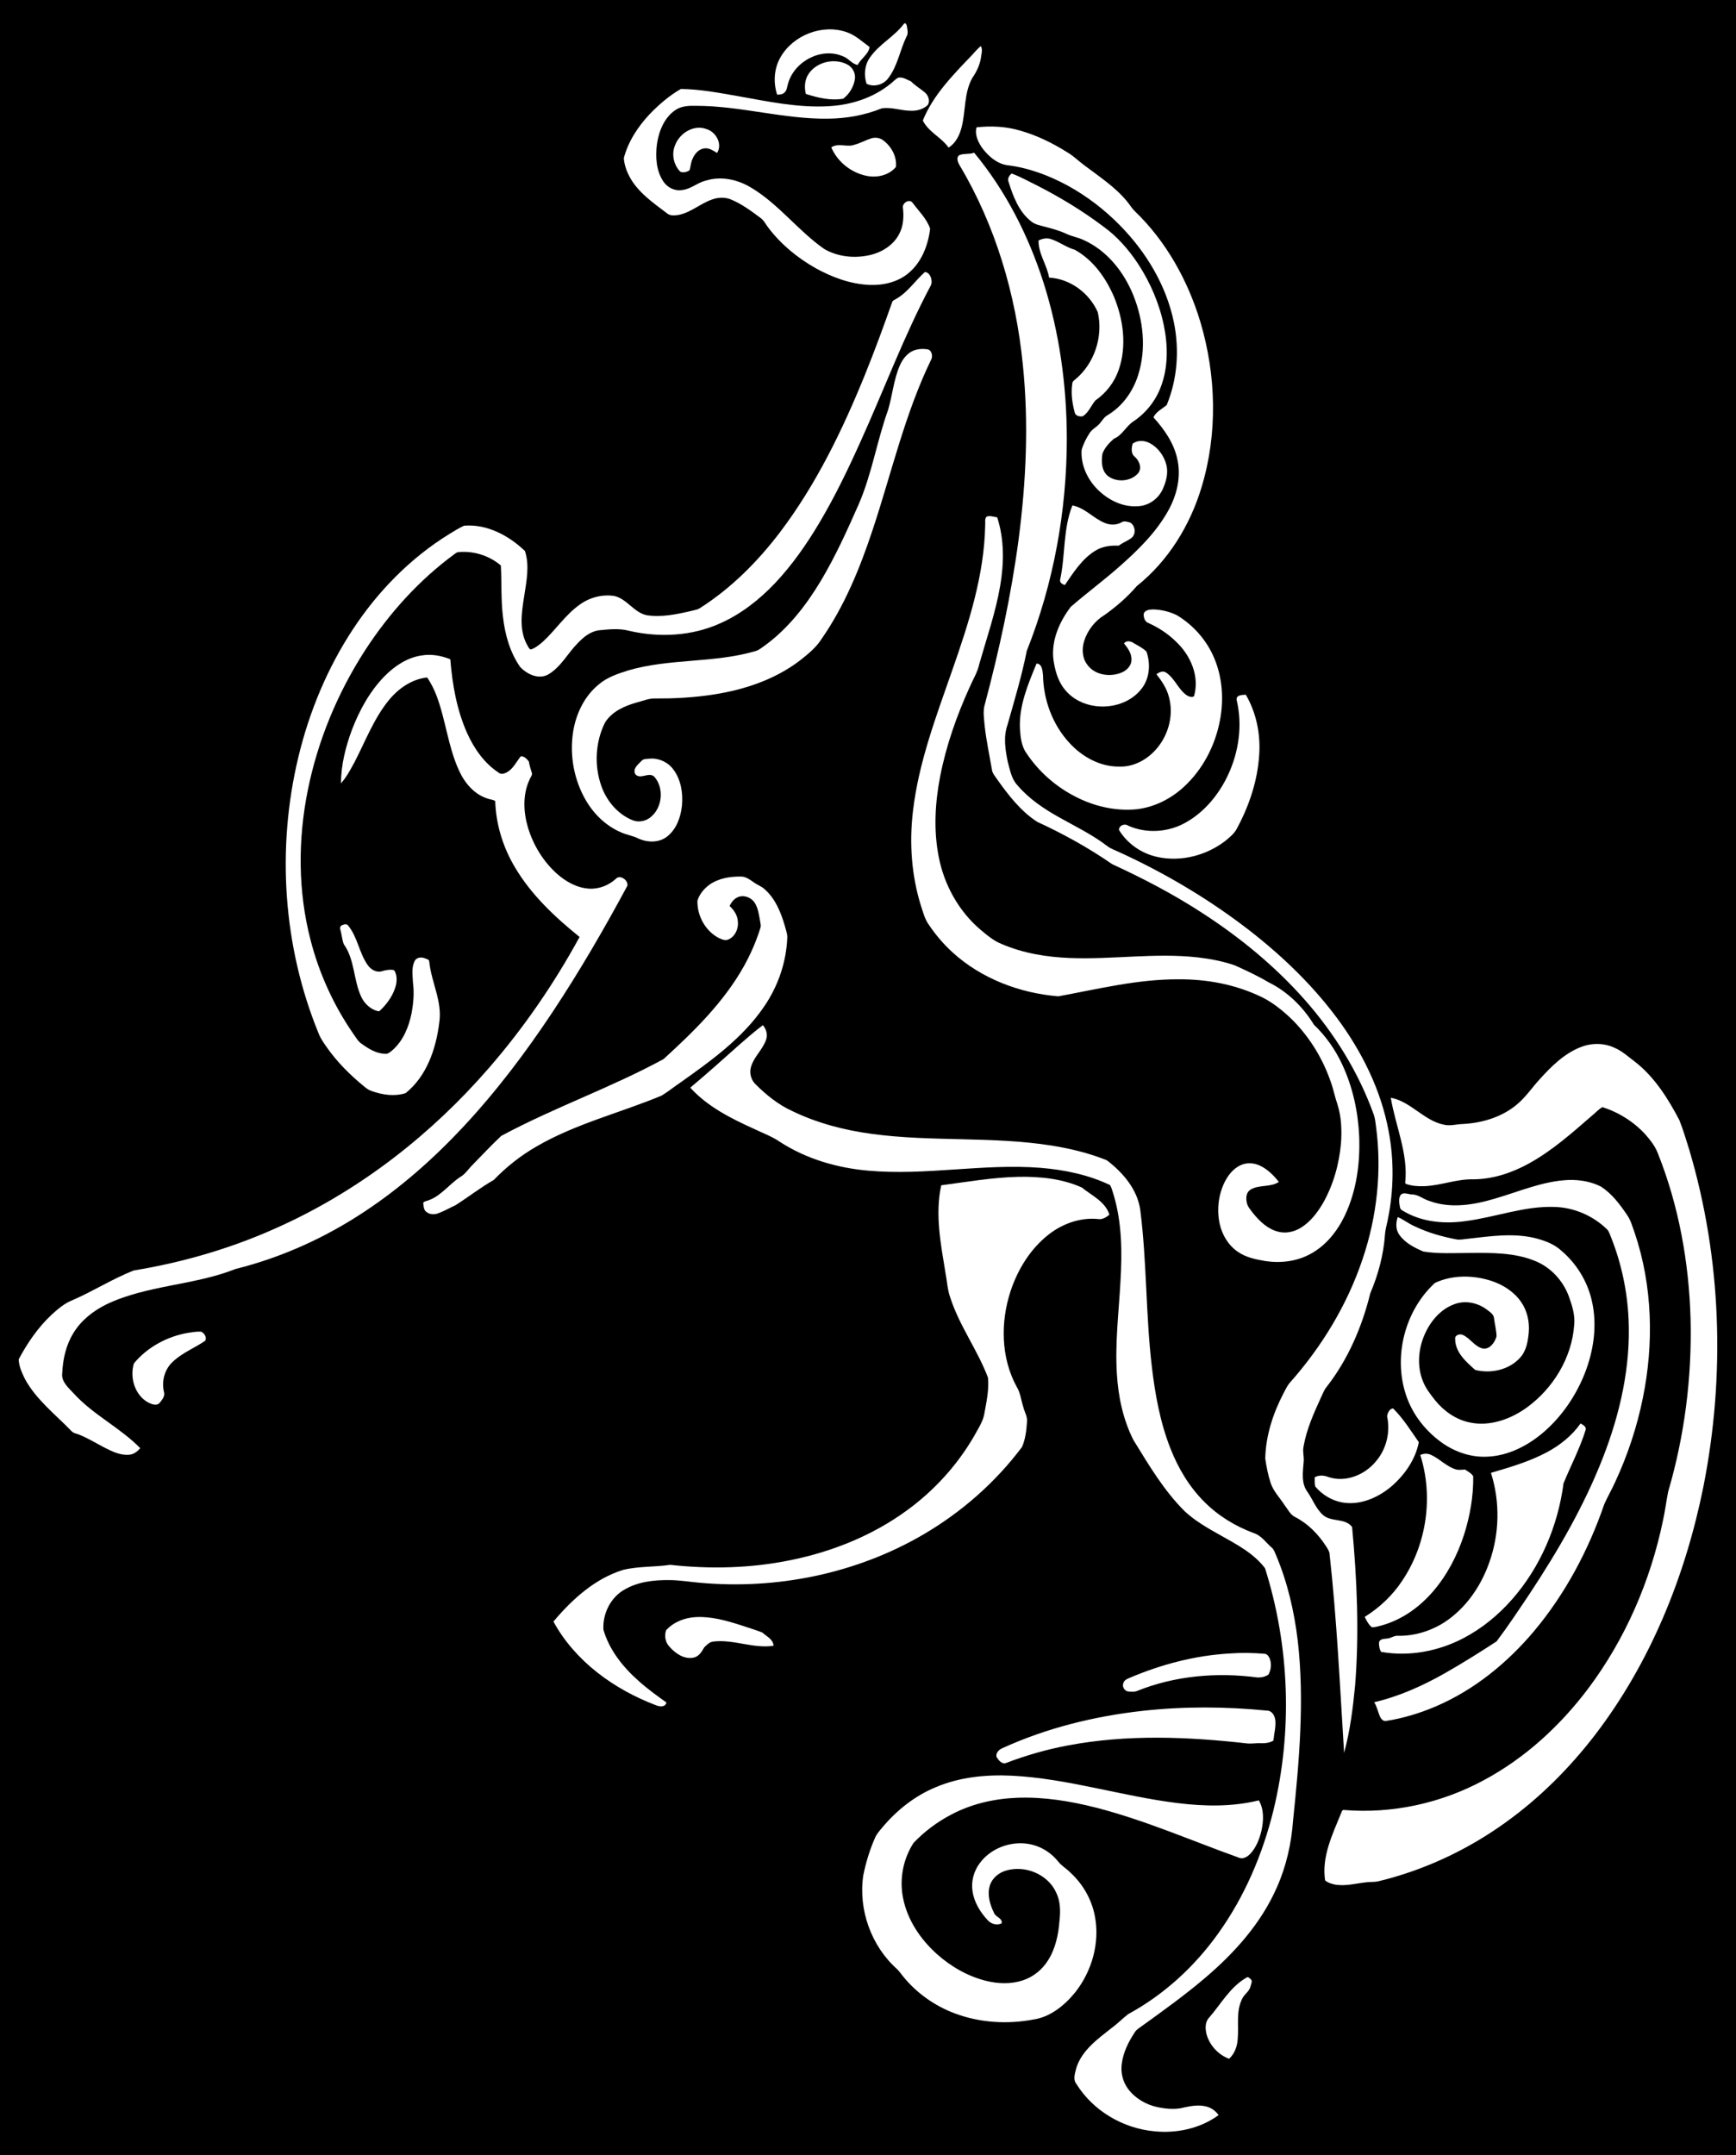
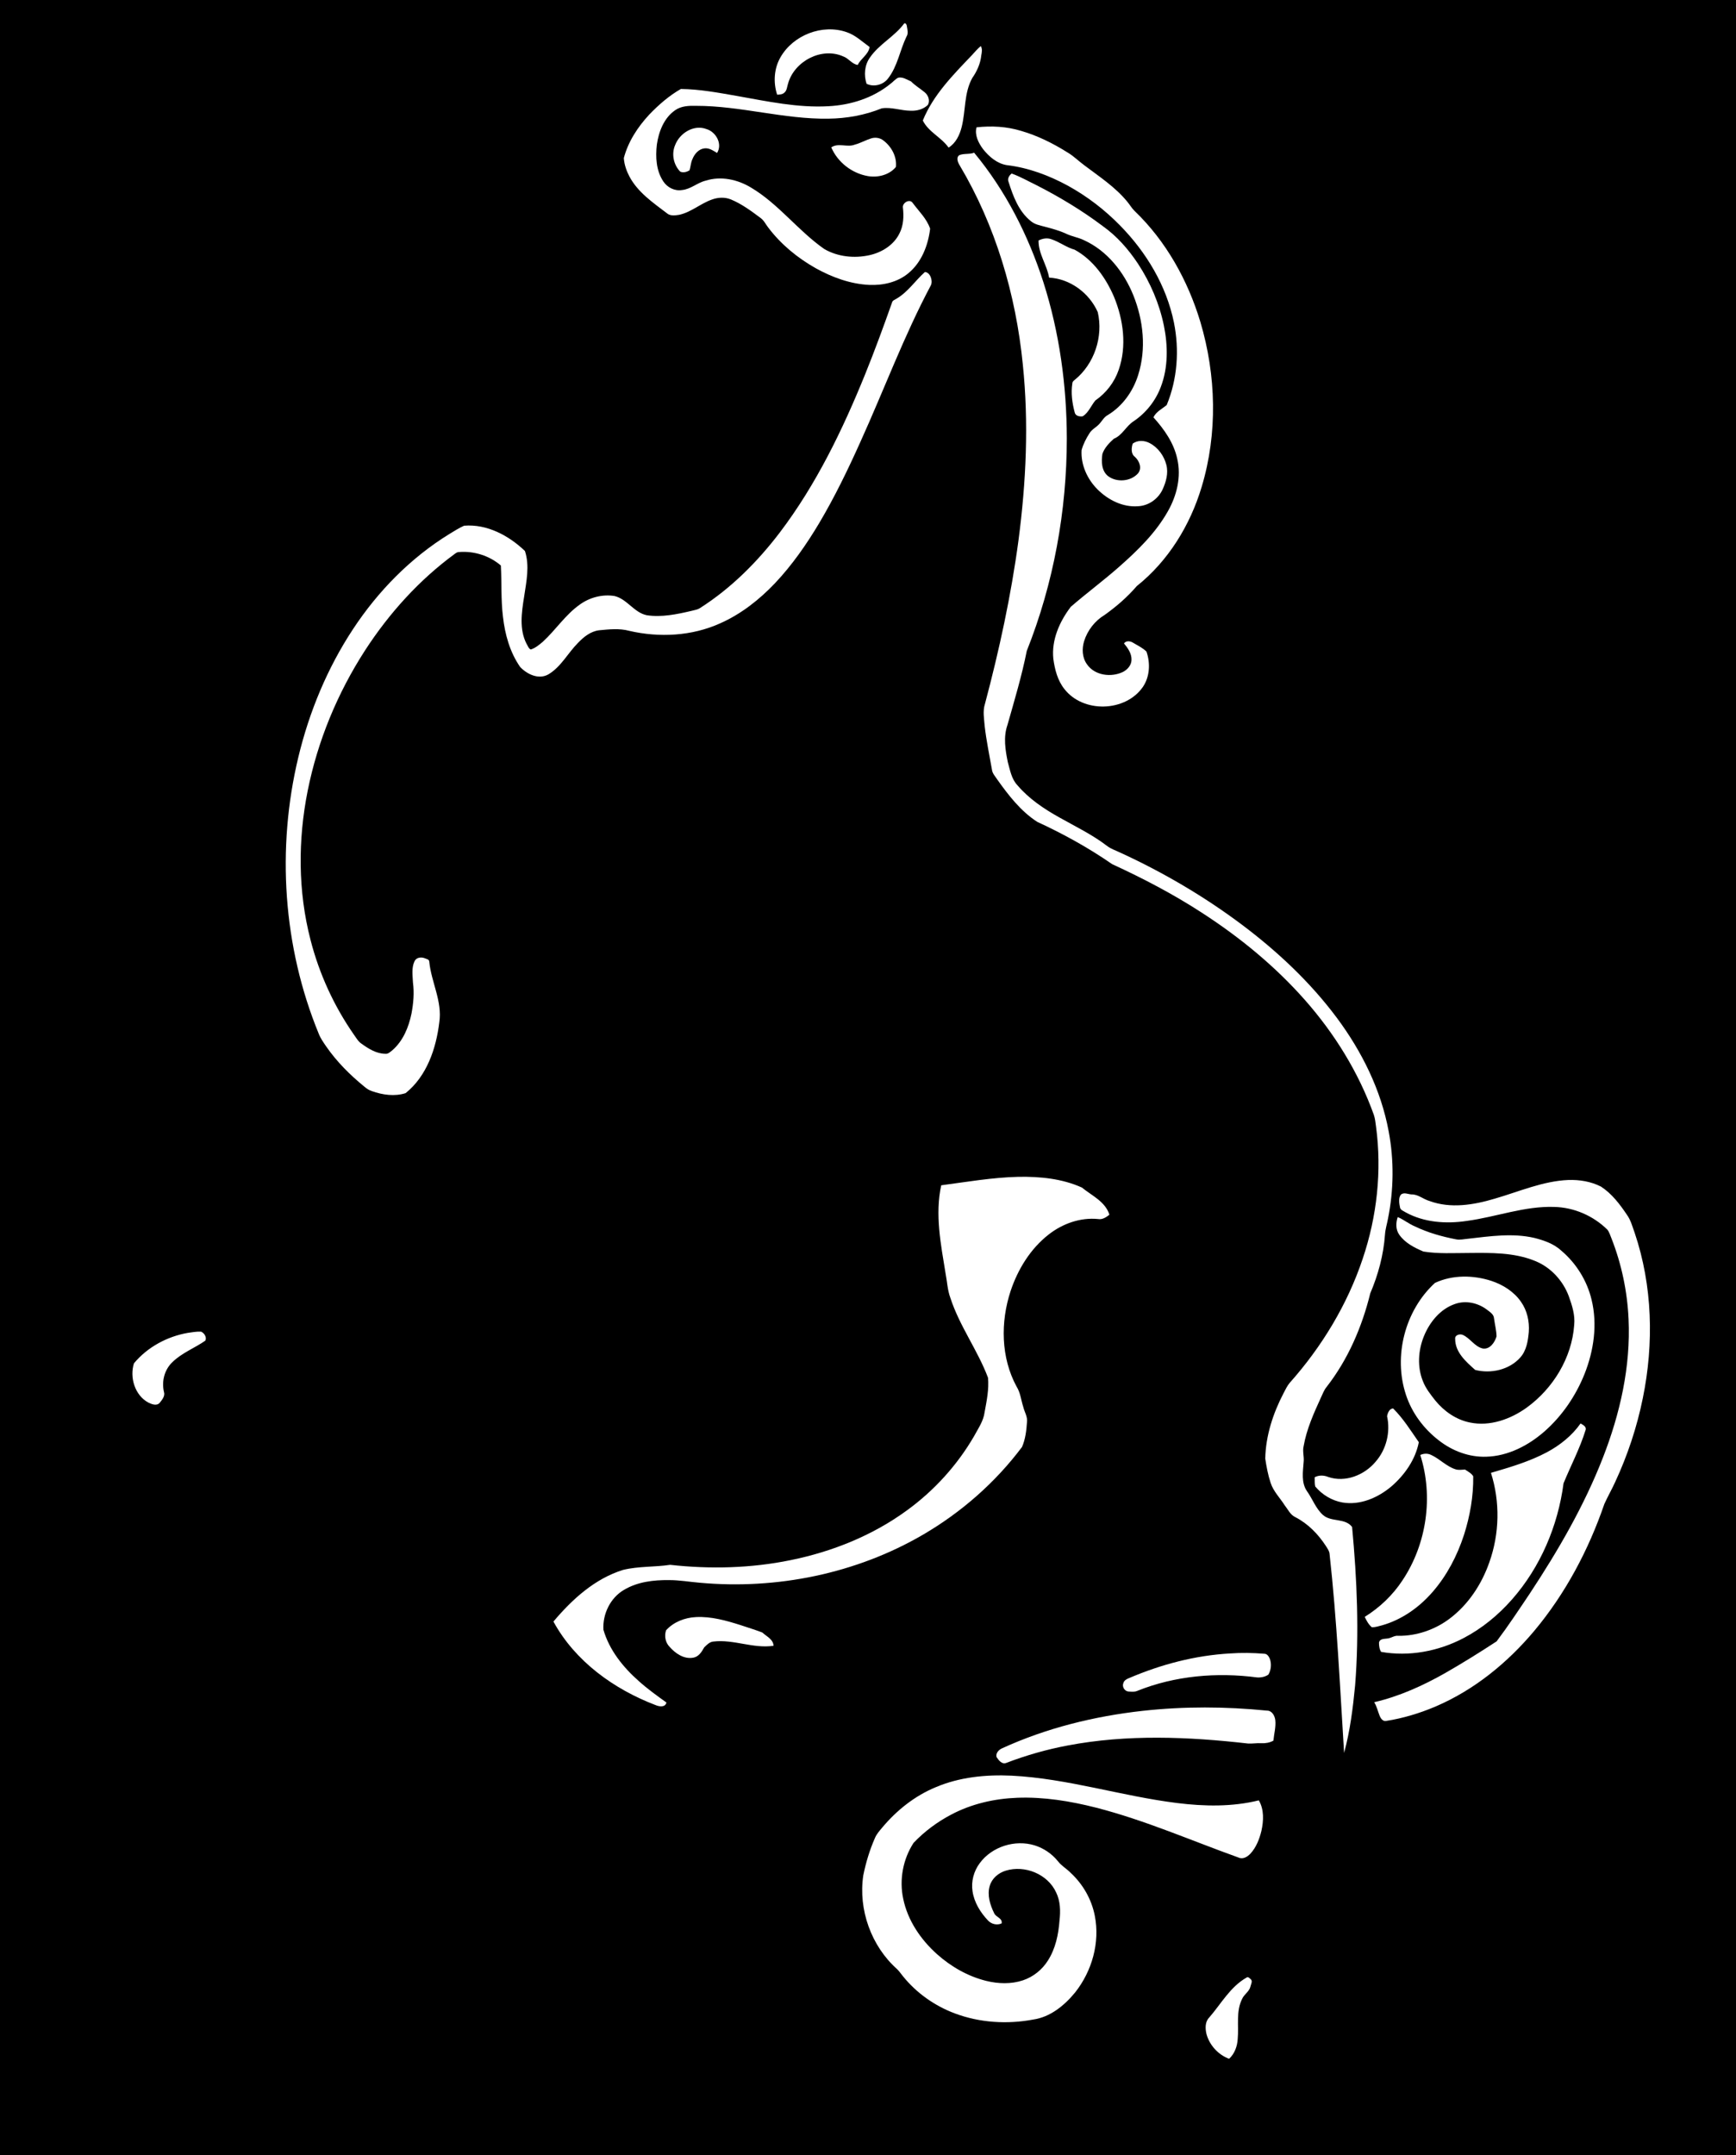
<svg xmlns="http://www.w3.org/2000/svg" viewBox="252.402 18.175 1480.598 1837.774">
  <path d="M252.402 18.175H1733v1837.774H252.402z" />
  <g fill="#FFF">
    <path d="M1023.42 38.38c.98-1.23 2.34.79 2.36 1.8.46 3.04 1.56 6.45-.27 9.25-5.62 11.63-7.55 25.11-15.59 35.51-4.09 5.59-12.26 7.77-18.44 4.67-2.44-7.35-1.73-15.88 2.81-22.28 7.8-11.48 20.89-17.85 29.13-28.95zM918.04 67.05c10.78-18.95 35.7-28.65 56.37-21.48 7.55 2.5 13.32 8.16 19.66 12.69-.96 6.45-7.43 9.71-10.13 15.29-4.97-.73-7.67-5.6-12.28-7.22-18.44-8.33-41.82 4.04-47.14 23.12-.91 2.65-.87 5.96-3.25 7.83-1.66 1.49-3.97 1.53-6.05 1.66-3.43-10.43-2.69-22.3 2.82-31.89zM1081.28 65.27c2.48-2.66 4.78-5.51 7.63-7.81 1.44 2.47.91 5.29.4 7.92-.69 6.98-3.67 13.57-7.65 19.28-7.15 12.77-5.56 27.99-9.06 41.8-1.7 6.8-5 13.8-11.18 17.59-6.15-8.82-17.1-13.23-21.97-23.1 8.88-21.87 25.82-38.88 41.83-55.68z" />
-     <path d="M942.12 81.06c6.96-10.21 21.95-13.6 32.82-7.96 4.68 2.34 7.46 7.74 6.54 12.92-1.14 6.38-4.74 12.46-9.96 16.33-10.78 1.85-21.64-.79-31.86-4.09-1.38-5.77-.98-12.2 2.46-17.2z" />
    <path d="M1018.45 84.44c3.92-.86 7.53 1.69 10.98 3.19 3.5 3.57 7.84 6.09 11.65 9.28 3.07 2.47 4.7 7.12 2.71 10.71-3.86 3.79-9.48 5.25-14.77 5-8.25-.06-16.36-3.35-24.61-2.05-14.39 5.85-29.92 8.62-45.42 8.81-38.02.58-75-10.99-112.99-10.95-6.11-.14-12.66.08-17.82 3.77-9.5 6.57-13.95 18.16-15.54 29.21-1.25 10.63-.65 22.3 5.48 31.47 3.4 5.18 9.69 8.39 15.92 7.36 7.51-.68 13.14-6.35 20.34-8.03 12.95-4.12 27.13-.97 38.54 5.92 23.59 14.02 40.14 36.82 62.52 52.42 11.5 6.65 25.63 8.1 38.49 5.24 10.47-2.32 20.61-8.53 25.5-18.36 3.61-6.88 3.91-14.91 3.02-22.48-.33-3.95 5.84-7.49 8.35-3.73 5.24 7.1 12.03 13.44 14.89 21.98-1.7 14.14-7.28 28.71-18.55 37.97-9.14 7.63-21.43 10.44-33.12 9.98-16.23-.72-31.85-6.44-45.94-14.26-15.52-8.76-29.62-20.33-40.4-34.58-2.21-2.78-3.69-6.21-6.66-8.3-7.96-5.94-16.05-11.96-25.29-15.77-5.18-2.11-11.03-1.8-16.2.12-9.74 3.44-17.72 10.83-27.94 13.02-3.51.54-7.69 1.14-10.54-1.46-11.8-8.98-24.67-17.77-31.81-31.19-2.57-4.88-4.42-10.24-4.79-15.76 3.67-13.98 11.83-26.44 21.58-36.97 8.04-8.38 16.96-16.19 27.07-21.95 16.16.18 32.14 3.22 48.03 5.99 25.72 4.56 51.65 10.21 77.93 8.71 18.89-.98 37.87-6.97 52.67-19 2.33-1.65 4.13-4.05 6.72-5.31zM1085.25 126.76c12.73-1.42 25.75-.74 38.05 3.03 14.02 4.06 27.21 10.62 39.53 18.37 5.17 3 9.38 7.31 14.18 10.83 12.8 9.71 26.55 18.6 36.81 31.17 2.15 2.55 3.79 5.5 6.18 7.85 26.89 25.72 45.49 59.26 56.18 94.7 13.52 45.48 14.85 95.01 1.12 140.6-9.79 32.72-28.46 63.24-55.35 84.65-8.01 9.35-17.38 17.44-27.39 24.59-8.3 4.98-14.63 13.11-17.52 22.34-2.01 6.48-1.7 14.04 2.37 19.69 6.55 9.71 20.77 11.47 30.8 6.58 3.8-1.98 7.1-5.66 7.22-10.13.25-5.46-3.07-10.16-6.39-14.16 1.82-2.57 5.4-2.08 7.75-.58 3.9 2.31 8.08 4.32 11.38 7.49 3.48 9.83 2.92 21.5-3.08 30.27-14.89 21.39-50.88 22.34-66.88 1.72-5.83-7.31-8.2-16.67-9.44-25.77-1.68-16.09 5.32-31.8 14.88-44.35 13.59-11.79 28.11-22.48 41.58-34.42 15.59-13.77 30.82-28.61 41.14-46.88 7.68-13.44 11.69-29.6 8.08-44.93-2.93-13.58-11.16-25.2-20.31-35.35 2.34-4.91 7.41-7.17 11.33-10.51 9.14-22.1 10.88-46.96 6.16-70.33-6.41-31.49-23.63-60.08-46.02-82.83-13.01-13.32-27.95-24.77-44.25-33.77-16.22-8.83-33.86-15.47-52.28-17.63-8.39-1.36-15.24-7.3-20.34-13.77-3.83-5.2-7.23-11.87-5.49-18.47z" />
    <path d="M828.15 142.02c3.86-10.28 15.92-17.91 26.77-13.78 8.12 2.39 13.89 12.68 9.05 20.38-3.33-1.98-6.88-4.54-10.98-3.89-4.92.67-8.39 4.96-10.11 9.33-1.37 2.98-1.41 6.33-2.42 9.41-2.34 1.38-5.36 2.26-7.93 1.05-5.67-5.82-7.58-14.98-4.38-22.5zM995.3 136.22c3.57-1.19 7.67-.55 10.62 1.82 6.83 5.18 11.53 13.82 10.59 22.52-5.72 6.91-15.5 9.26-24.09 7.75-13.5-2.38-25.65-11.82-31.04-24.46 6.09-4.16 13.62.31 20.1-2.35 4.79-1.25 9.11-3.79 13.82-5.28zM1070.6 150.49c4-1.68 8.56-.5 12.63-2.08 26.83 32.31 46.19 70.42 59.02 110.3 13.75 42.99 19.93 88.21 20.02 133.29-.02 61.82-11.27 123.76-34.15 181.24-4.25 21.38-10.56 42.28-16.5 63.24-3.59 10.21-1.8 21.3.33 31.64 1.93 6.82 3.13 14.39 8.21 19.72 9.81 11.52 22.52 20.06 35.64 27.37 13.75 7.77 28.13 14.65 40.72 24.3 3.55 2.76 7.93 4.06 11.92 6.03 36.52 16.82 71.39 37.32 103.55 61.47 30.19 22.74 58.08 48.91 80.7 79.3 21.26 28.62 37.59 61.46 44.09 96.7 4.64 24.53 4.34 49.93-.59 74.39-.83 4.56-2.29 9.02-2.57 13.68-1.23 17.24-5.78 34.14-12.55 50.01-7.03 28.65-18.99 56.41-37.2 79.77-2.23 2.69-3.41 6.01-4.88 9.13-6.07 13.33-12.22 26.85-14.74 41.38-1.13 4.49.55 9.05 0 13.61-.61 8.27-2.19 17.59 2.87 24.88 4.77 6.63 7.47 14.81 13.71 20.33 7.05 6.15 18.85 2.29 24.75 10.16 4.19 44.87 6.16 90.13 2.56 135.12-1.86 19.33-4.29 38.77-9.39 57.53-3.54-56.64-6.14-113.38-12.41-169.81-.22-2.47-1.8-4.49-3.04-6.51-6.58-10.19-15.37-19.21-26.24-24.78-4.24-1.97-6.17-6.55-8.95-10.02-4.05-6.37-9.64-11.87-12.02-19.17-2.23-6.72-3.53-13.73-4.59-20.7.42-19.59 6.68-38.67 15.69-55.93 1.59-2.97 2.99-6.1 5.2-8.69 27.35-30.75 49.17-66.7 62.23-105.81 12.17-36.03 16.44-74.84 11.38-112.58-.49-3.39-.76-6.85-1.87-10.1-12.95-36.17-33.54-69.37-58.92-98.11-25.47-28.84-55.5-53.42-87.77-74.28-24.36-15.84-50.19-29.3-76.56-41.45-20.14-13.95-41.66-25.8-63.89-36.06-14.02-9.07-24.42-22.56-33.99-36.01-1.74-2.72-4.24-5.19-4.6-8.53-2.12-12.25-4.74-24.43-6.15-36.79-.47-6.34-1.84-12.93.17-19.14 12.21-45.91 22.31-92.45 28.62-139.55 6.53-49.69 8.88-100.13 3.69-150.05-5.9-59.5-23.24-118.3-53.89-169.83-1.5-2.44-3.24-6.64-.24-8.61z" />
    <path d="M1115.23 166.16c7.44 2.65 14.36 6.68 21.48 10.1 19.65 10.05 38.63 21.49 56.28 34.77 12.01 8.52 21.85 19.78 29.96 32 10.5 16.02 18.22 33.95 22.09 52.73 3.52 17.3 3.75 35.8-2.65 52.47-4.43 11.77-12.61 22.07-23.04 29.1-6.52 4.07-9.66 12.04-16.99 15.01-3.97 3.58-7.98 7.74-9.74 12.91-1.04 6.55-.77 14.71 5.03 19.09 7.39 5.41 19.11 4.42 25.28-2.41 3.76-4.44 1.21-10.75-2.63-14.19-3.47-2.59-2.98-7.61-1.84-11.26 4.17-3.08 9.97-2.83 14.42-.47 7.17 3.73 12.32 10.85 14.3 18.62 1.82 7.15-.29 14.63-3.32 21.13-3.78 7.96-11.91 13.69-20.76 14.1-13.02 1.05-25.59-5.32-34.63-14.32-8.75-8.73-14.37-21.04-13.6-33.53 1.39-5.12 3.9-9.96 6.76-14.42 2.14-3.52 6.13-5.15 8.7-8.27 2.18-2.48 3.82-5.58 6.84-7.18 12.61-7.58 21.62-20.27 25.96-34.2 7.04-22.17 4.46-46.58-4.12-67.94-7.99-19.81-22.29-37.96-42.04-46.96-4.93-2.46-10.49-3.18-15.41-5.61-5.75-2.65-11.88-4.3-17.98-5.9-4.22-1.16-8.78-1.91-12.16-4.92-10.26-8.28-15-21.21-18.86-33.39-1.15-2.64.57-5.48 2.67-7.06z" />
    <path d="M1138.16 223.26c3.31-1.68 7.18-2.42 10.77-1.13 7.01 2.25 12.89 7.02 20.02 8.99 15.75 8.62 26.67 24.07 33.61 40.3 7.98 19.43 10.97 41.86 3.99 62.04-3.6 10.6-10.71 19.85-19.92 26.2-3.67 4.39-5.75 10.31-10.76 13.51-2.54.42-6.13-.22-6.83-3.11-2.17-8.1-3.41-16.67-2.06-25.01.04-1.38 1.13-2.21 2.1-3 16.66-13.5 24.42-36.87 19.58-57.69-7.18-16.26-23.55-28.5-41.5-29.43-1.82-10.91-9.21-20.36-9-31.67zM1041.25 250.14c4.41.2 6.93 7.21 5.12 11.24-23.02 43.21-40 89.25-60.22 133.77-10.57 23.53-21.85 46.81-35.02 69.02-10.88 18.24-23.09 35.81-37.69 51.28-13.38 14.09-28.96 26.38-46.81 34.28-24.16 10.93-51.88 12.33-77.54 6.41-8.4-2.29-17.17-1.3-25.69-.49-7.23.87-13.16 5.66-18.02 10.74-8.65 8.67-14.43 20.37-25.17 26.81-8.25 4.79-18.2.06-24.15-6.21-8.78-12.58-13-27.79-14.69-42.89-1.79-14.49-1.01-29.17-1.79-43.68-9.72-8.33-22.84-12.5-35.58-11.49-1.4-.06-2.56.7-3.62 1.5-30.47 22.28-56.11 50.75-76.62 82.35-23.55 36.44-40.45 77.24-48.95 119.81-8.35 41.83-8.32 85.62 2.41 127.02 7.41 28.94 20.03 56.53 37.12 81.03 1.95 2.67 3.57 5.75 6.43 7.6 5.95 4.29 12.64 8.49 20.23 8.58 2.38.32 4.18-1.57 5.91-2.9 9.21-7.93 14.05-19.69 16.44-31.35 1.64-8.7 2.47-17.67 1.26-26.48-.26-6.03-1.35-12.56 1.34-18.2 1.51-3.27 5.67-3.78 8.72-2.55 1.36.64 3.76.89 3.84 2.82 1.66 17.48 11.27 33.94 8.56 51.85-2.7 22.32-10.63 45.83-28.71 60.35-9.35 3.02-19.69 1.54-28.81-1.72-2.41-.75-4.5-2.18-6.39-3.8-12.28-10.01-23.61-21.33-32.63-34.4-2.35-3.44-4.8-6.87-6.3-10.78-30.45-74.12-36.06-157.88-17.4-235.7 9.28-38.73 24.77-76.11 46.73-109.39 21.28-32.3 49.02-60.62 82.02-80.97 4.16-2.46 8.22-5.17 12.65-7.12 19.51-1.59 38.16 8.41 51.88 21.57 4.17 12.65 1.21 26.14-.69 38.94-2.13 13.31-4.37 27.93 2.18 40.41 1.05 1.55 1.63 3.94 3.5 4.63 3.97-1.2 7.19-4.02 10.32-6.62 10.94-10.05 19.15-22.95 31.39-31.6 8.43-6.16 19.35-9.04 29.68-7.37 10.77 2.55 16.62 14.14 27.55 16.4 12.74 1.9 25.58-.8 37.96-3.69 2.57-.68 5.34-1.02 7.61-2.55 26.41-16.86 48.84-39.35 67.78-64.2 31.12-40.98 53.67-87.7 72.94-135.2 8.15-20.15 15.63-40.57 22.89-61.06.38-1.82 2.38-2.27 3.73-3.21 9.77-5.65 16.01-15.42 24.3-22.79z" />
-     <path d="M1034.32 316.3c2.82-.67 5.79-.69 8.67-.29 3.84.18 5.26 5.61 3.69 8.61-22.48 46.17-33.79 96.55-49.91 145.05-10.82 32.67-23.96 64.99-43.68 93.39-4.57 7.27-11.37 12.72-18 18.02-23.02 17.75-51.65 26.54-80.16 30.22-14.24 1.86-28.6 2.6-42.95 2.51-5.8-.36-11.2 2.11-16.71 3.48-10.29 2.9-21.05 7.67-26.88 17.1-8.33 16.69-9.31 36.86-3 54.39 4.48 12.5 13.77 23.55 26.17 28.71 5.09 2.25 11.3 1.11 15.59-2.32 10.16-8.07 11.93-24.81 3.31-34.61-4.59-4.49-11.75 2.7-16.11-2.05-2.71-4.58 2.09-8.31 4.96-11.23 1.79-2.33 5.04-1.9 7.65-2.17 7.59-.53 15.21 3.09 19.71 9.21 6.52 8.7 8.34 20.12 7.37 30.74-1.01 9.8-4.59 20.07-12.54 26.39-6.95 5.55-16.86 5.33-24.66 1.77-4.71-2.4-10.04-3.07-14.83-5.27-12.64-5.39-22.96-15.36-29.85-27.14-10.23-17.44-14.06-38.48-10.98-58.43 2.41-15.38 9.55-30.45 21.75-40.43 7.08-6.16 16.16-9.17 24.94-11.97 35.39-10.48 73.27-6.16 108.69-16.53 3.09-.83 5.54-3 8.13-4.79 19.89-14.48 35.23-34.27 47.8-55.21 12.52-20.97 22.6-43.26 32.42-65.59 11.15-25.77 15.43-53.79 24.92-80.12 3.72-12.52 4.76-25.83 10.01-37.89 2.66-6.22 7.56-12.13 14.48-13.55zM1156.67 512.04c4.42-20.78 2.34-42.8 10.34-62.82 10.68 1.89 17.88 11.03 27.69 14.92 4.46 1.88 9.71 1.94 14.02-.41 2.31-1.68 5.07-.59 7.58.05 4.56 2.64 5.26 10.2.84 13.34-3.34 2.44-7.31 3.87-10.61 6.39-6.84-.31-13.91.54-19.83 4.23-11.42 6.91-18.7 18.54-26.08 29.29-2.27-.47-4.94-2.37-3.95-4.99zM1093.8 458.79c2.93-1.19 6.09.21 9.07.53 6.14 18.76 5.87 39.02 2.59 58.31-3.89 22.79-11.54 44.67-17.86 66.84-1.5 7.09-5.47 13.25-8.28 19.86-11.05 24.34-19.98 49.75-25.1 76.03-4.33 22.48-5.67 45.84-1.22 68.41 4.56 23.77 16.87 46.12 35.29 61.94 5.7 4.75 11.43 9.78 18.44 12.5 18.37 7.92 38.41 11.17 58.3 11.92 36.29 1.42 72.64-4.58 108.87-.53 10.69 1.23 21.34 3.27 31.54 6.75 9.78 4.46 19.58 8.94 28.83 14.45 16.14 7.92 29.38 20.94 38.74 36.19 10.09 9.67 18.27 21.25 24.13 33.94 8.93 19.07 13.5 40.02 14.47 61.01.92 22.98-2.22 46.57-12.11 67.52-6.34 13.37-15.99 25.69-29.16 32.87-11.79 6.59-25.88 8.28-39.11 6.16-7.98-1.36-16.23-3.04-22.99-7.75-8.19-5.52-13.59-14.55-15.63-24.11-2.51-11.67-1.11-24.2 4.05-34.97 2.96-6.01 7.28-11.71 13.44-14.67 5.21-2.59 11.54-2.3 16.75.17 6.57 3.05 11.83 8.29 16.26 13.92-7.27 4.88-16.98 2.05-24.33 6.69-3.4 2.16-3.86 6.65-3.12 10.27.45 3.89 3.28 6.8 5.52 9.8 5.59 6.88 12.48 13.47 21.34 15.68 6.62 1.77 13.77.13 19.5-3.46 7.94-4.93 13.79-12.55 18.5-20.5 9.01-15.71 14.01-33.57 15.6-51.56.77-11.03.35-22.32-2.99-32.93-2.24-6.34-3.44-12.99-5.75-19.3-6.65-19.46-17.61-37.45-31.99-52.15-9.04-8.92-19.16-17.1-30.95-22.05-20.81-9.31-43.71-13.38-66.44-13.27-34.86-.24-68.9 8.23-102.95 14.51-32.94-2.68-65.72-15.1-90.32-37.55-7.7-7.02-14.47-15.04-20.27-23.69-3.35-4.62-4.67-10.25-6.47-15.56-8.22-26.08-10.16-53.89-6.96-80.98 4.82-41.69 19.9-81.14 33.6-120.51 13.95-39.87 27.25-80.88 28.02-123.51.26-2.39-.63-5.26 1.15-7.22z" />
-     <path d="M1227.78 542.04c.66-3.71 5.16-4.13 8.21-4.17 6.96.21 13.95 1.86 20.19 4.97 14.23 8.56 25.72 21.69 32.02 37.08 6.87 16.58 8.02 35.19 4.64 52.73-4.09 21.36-14.61 41.72-30.7 56.5-11.29 10.44-25.78 17.69-41.17 19.21-17.73 1.54-35.66-2.71-51.39-10.84-16.6-8.48-31.1-21.15-41.48-36.66-4.66-6.22-5.37-14.33-5.83-21.82-.78-19.33 6.97-37.49 14.17-54.99 4.8.05 5.12 6.28 5.52 9.87.35 21.04 8.09 42.12 22.42 57.67 10.83 11.91 26.23 20.51 42.63 20.31 13.73.49 26.6-7.55 34.39-18.49 8.38-11.57 11.78-26.88 7.98-40.77-1.8-7.34-6.1-13.66-10.68-19.54 2.42-1.73 5.65-3.28 8.41-1.25 7.37 4.98 10.24 14.39 17.63 19.37 1.71 1 4.16 1.89 5.99.72 4.97-16.86-2.86-34.87-15.2-46.46-6.86-6.81-15.08-12.17-23.87-16.12-2.92-1.03-3.84-4.55-3.88-7.32zM580.61 594.6c8.5-8.59 19.2-15.69 31.36-17.47 8.26-1.38 16.78.11 24.48 3.25 1.73 21.47 5.49 43.09 14.31 62.88 5.97 13.28 14.68 25.81 27.02 33.88 2.08 1.81 4.9.67 7.04-.42 5.31-3.04 7.96-8.82 11.61-13.46 2.91-.58 5.3 2.17 6.96 4.21.69 3.57 1.68 7.06 2.81 10.51-.17 1.85-1.53 3.34-2.18 5.05-5.99 12.85-5.25 27.86-1.24 41.18 4.58 14.95 13.09 28.78 24.77 39.22 7.63 6.68 17.05 11.99 27.37 12.57 8.32.5 16.6-2.8 22.72-8.38 3.61-3.96 10.81 1.34 9.83 5.89-19.78 36.86-40.85 73.06-63.96 107.94-22.9 34.47-47.93 67.62-76.21 97.87-25.22 26.98-53.08 51.65-83.94 72.03-33.61 22.35-70.93 39.21-110.13 49-35.47 14.08-75.17 13.58-109.85 30.03-11.35 5.57-21.79 13.67-28.39 24.62-6.3 10.17-8.98 22.19-9.5 34.04-1.06 7.14 5.02 12.34 9.43 17.04 16.6 18.48 39.7 29.34 57.04 47.01-2.42 3.07-5.91 5.55-9.94 5.68-7.65.51-14.68-3.2-21.3-6.54-6.76-3.57-13.33-7.58-20.43-10.47-2.29-1.06-5.12-1.21-6.9-3.15-13.72-14.26-30-26.67-39.64-44.33-2.59-5.31-5.3-11.02-5.38-16.99 7.42-13.89 16.46-27.12 27.99-37.93 5.31-4.83 10.89-9.66 17.63-12.34 17.86-7.7 34.34-18.31 52.45-25.42 43.91-7.2 86.94-20.01 127.3-38.8 67.33-31.06 126.92-77.76 175.44-133.64 29.86-34.32 55.74-72.05 77.53-111.96-20.95-16.9-41.01-35.7-54.88-59.01-10.34-17.16-16.46-36.85-17.07-56.9-1.97-1.36-4.63-1.29-6.83-2.22-11.28-3.64-19.36-13.4-24.1-23.91-9.3-20.32-11.27-43-19.15-63.8-2.04-5.44-4.74-10.61-7.93-15.45-13.27 1.35-24.86 9.62-33.06 19.78-12.58 15.61-19.68 34.59-28.82 52.23-3.44 6.36-6.85 12.84-11.67 18.29.05-15.63 3.93-31.02 9.33-45.6 6.45-16.84 15.36-33.08 28.08-46.01z" />
-     <path d="M1307.1 615.02c-.56-4.37 4.86-4.16 7.8-4.44 9.05 15.45 12.68 33.64 11.44 51.42-1.39 21.92-8.5 43.2-18.88 62.46-2.22 4.54-6.3 7.73-10.11 10.88-16.08 12.35-37.59 17.95-57.53 13.69-13.55-2.84-25.92-11.24-33.08-23.13-.03-3.82 4.86-5.76 7.88-3.61 15.82 7.05 34.77 5.67 49.67-3.04 15.87-9.07 27.85-23.92 35.54-40.33 9.22-19.76 12.4-42.57 7.27-63.9zM857.57 772.55c7.65-5.37 17.29-6.94 26.47-6.87 4.61-.18 8.29 2.99 11.91 5.39 2.76 1.96 6.11 3.02 8.59 5.41 9.05 7.93 13.77 19.47 17.08 30.77.83 3.23 2.12 6.41 2.25 9.78-.66 21.34-7.86 42.29-19.99 59.82-18.35 26.86-45.22 46.08-71.42 64.64-5.36 3.6-10.37 7.74-15.91 11.05-35.41 14.73-73.27 23.93-106.62 43.35-13.44 7.72-25.68 17.4-36.43 28.53-11.31 6.45-21.58 14.52-32.55 21.5-5.01 2.31-9.83 5.11-15.03 6.99-3.81 1.47-8.64.81-11.19-2.61-1.03-1.96-1.19-4.27-1.36-6.43 1.2-1.61 3.53-1.52 5.23-2.37 10.41-4.07 17.14-13.58 26.28-19.59 4.43-2.48 7.04-6.97 10.61-10.43 8.05-8.26 15.98-16.7 24.36-24.62 45-24.23 93.59-41.08 138.48-65.53 25.85-23.56 51.41-48.53 68.62-79.35 5.7-10.25 10.41-21.07 13.9-32.28.85-2.11.01-4.35-.25-6.48-.96-5.2-1.63-10.69-4.56-15.23-2.71-4.16-8.14-6.47-12.99-5.25-3.94 1.1-6.78 4.46-8.39 8.09 3.78 3.38 6.77 7.97 7.05 13.17.63 5.91-2.11 12.42-7.62 15.13-3.19 1.81-6.76-.2-9.67-1.62-10.87-6.22-17.58-18.91-17.18-31.34 1.73-5.53 5.67-10.24 10.33-13.62zM544.3 807.1c1.55-.64 3.92-1.33 5.06.41 8.03 9.82 9.33 23.24 16.57 33.53 2.57 3.75 7.13 6.64 11.82 5.47 3.45-1.01 7.14-1.88 10.73-1 2.61 3.67 2.52 8.58 1.61 12.83-1.93 7.58-6.41 14.31-11.81 19.88-1.07.78-1.81 2.42-3.31 2.33-6.64-1.57-11.96-6.65-14.69-12.79-6.49-14.27-5.3-31.34-14.68-44.41-1.48-3.96-1.74-8.29-2.89-12.36-.68-1.53-.12-3.39 1.59-3.89zM883.55 908.58c6.37-5.54 12.73-11.11 19.5-16.17 2.85 3.33 4.3 8.03 2.77 12.29-2.83 8.49-10.34 14.52-12.87 23.17-1.59 5.04-.16 10.88 3.55 14.64 9.28 9.34 19.72 17.76 31.77 23.23 21.21 10.24 44.26 16.25 67.54 19.36 50.87 6.99 102.62 1.93 153.39 9.97 16.09 2.59 32.06 6.43 47.19 12.54 13.69 10.47 26.14 24.85 28.54 42.53 5.65 44.4 4.6 89.34 9.88 133.78 2.78 23.61 7.09 47.26 15.83 69.47 6.57 16.71 15.91 32.55 28.68 45.29 11.81 12 26.5 20.97 42.25 26.82 6.6 2.05 10.48 8.11 15.47 12.45 1.95 1.61 2.63 4.14 3.64 6.38 9.82 23.21 15.53 48 18.55 72.97 5.86 51.11 1.24 102.64-4.02 153.59-1.42 19.44-5.78 38.71-13.7 56.55-13.34 30.68-36.19 56.14-61.48 77.58-17.21 14.66-35.61 27.82-53.93 41.04-2.08 1.55-4.48 2.85-5.84 5.16-5.39 8.12-9.92 17.14-11.13 26.93-1.03 7.45.86 15.32 5.38 21.37 5.95 7.99 15.03 13.32 24.7 15.47 7.64 1.6 15.74 2.43 23.37.3 6.1-1.34 12.55-2.34 18.71-.73 4.22 1.08 7.91 3.75 10.42 7.3-15.62 11.46-35.71 15.76-54.81 13.82-26.67-2.47-52.13-17.37-66.36-40.22-3.34-4.02-1.23-9.45-.13-13.93 4.8-15.06 18.28-24.63 30.13-34 4.99-3.61 9.28-8.09 14.13-11.82 30.4-16.48 56.46-40.44 76.54-68.5 22.65-31.52 38.11-67.85 47.33-105.45 16.39-67.68 13.74-139.84-7.22-206.21-9.58-12.78-24.24-20.34-37.87-28.05-10.68-5.98-21.48-12.05-30.5-20.42-17.93-17.75-30.84-39.72-43.97-61.05-8.73-17.34-12.83-36.7-14-55.98-1.71-26.43 1.61-52.8 3.04-79.15 1.45-24.45 1.34-49.47-5.65-73.15-1-3-1.65-6.16-3.17-8.94-18.46-8.85-38.86-13.03-59.17-14.73-49.01-3.86-97.93 6.79-146.93 2.41-26.49-2.26-52.8-9.91-75.26-24.38-6.72-4.73-14.53-7.48-21.87-11.05-19.84-8.99-39.99-18.98-54.85-35.36 14.43-12.04 28.4-24.62 42.43-37.12zM1600.33 911.21c9.18-3.71 19.83-3.8 28.87.4 6.99 2.92 12.48 8.24 18.5 12.68 16.23 12.96 27.46 30.91 36.99 49.09 3.31 8.27 5.77 16.85 8.47 25.34 27.56 92.83 30.82 192.37 12.04 287.22-15.29 76.01-45.1 149.99-92.48 211.78-21.76 28.3-47.29 53.82-76.33 74.64-32.63 23.52-69.77 40.85-108.9 50.24-3.16.62-6.42.3-9.6.71-9.05.95-18.17 3.64-27.3 1.9-2.83-.73-5.93-1.49-8.05-3.6-2.98-19.94 6.12-38.75 13.46-56.69.68-1.26.88-3.74 2.91-3.22 40.87 3.33 82.48-5.77 118.55-25.19 35.39-18.82 65.55-46.57 89.57-78.49 31.59-42.14 53-91.61 63.68-143.11 1.82-8.2 2.81-16.56 4.47-24.79 13.99-47.64 20.31-97.48 19.08-147.1-1.35-48.21-9.99-96.47-27.91-141.35-2.24-5.92-6.2-10.98-10.31-15.71-9.89-11-22.86-19.14-36.91-23.66-3.5 1.81-6.14 5.11-9.26 7.54-16.9 14.66-33.79 29.71-53.51 40.53-14.46 8-30.71 13.4-47.35 13.49-14.26-.35-27.78 5.36-41.96 5.86-5.32.18-10.77-.16-15.78-2.05l-.41-.71c2.75-25.01-8.25-48.47-12.28-72.67 17.23 3.24 28.36 19.76 45.63 23.06 5.28 1.17 10.55-.55 15.84-.65 16.25-.88 32.77-5.69 45.49-16.15 7.99-6.4 13.58-15.11 20.51-22.53 9.76-10.76 20.55-21.38 34.28-26.81z" />
    <path d="M1055.15 1028.96c21.89-2.9 43.73-6.71 65.86-7.23 18.34-.32 37.27 1.53 54.14 9.16 8.44 6.92 19.98 11.92 23.44 23.17-2.69 2.12-5.96 4.32-9.56 3.68-15.12-1.53-30.31 3.87-42.16 13.13-15.61 12.14-26.36 29.68-32.56 48.29-8.68 26.4-8.33 56.7 5.12 81.46 3.31 5.22 3.79 11.54 5.7 17.31 1 4.36 3.8 8.38 3.16 13.03-.47 7.15-1.35 14.53-4.22 21.14-22.67 30.24-51.65 55.65-84.27 74.7-57.17 33.39-125.04 47.11-190.79 41.07-8.68-.74-17.3-2.27-26.02-2.24-13.07-.15-26.74 1.44-38.18 8.21-11.84 6.75-18.56 20.74-17.76 34.14 5.03 17.38 16.79 31.97 30.17 43.79 7.4 6.64 15.48 12.45 23.55 18.24-.87 4.27-5.94 3.57-9 2.31-35.63-13.54-68.85-37.35-87.36-71.33 15.97-18.97 35.31-36.61 59.46-44.07 13.11-3.19 26.78-2.31 40.06-4.31 34.21 3.8 69.07 2.93 102.84-4.01 35.5-7.22 69.95-21.05 99.27-42.52 23.08-16.79 42.68-38.34 57.03-63.02 3.54-6.63 8.14-13.02 9.09-20.66 1.78-9.64 3.81-19.52 2.9-29.34-8.86-23.57-24.35-44.11-32.12-68.15-2.5-6.73-2.74-13.97-4.11-20.95-4-24.69-9.12-50.11-3.68-75zM1527.26 1040.36c20.7-5.99 40.94-15.01 62.76-15.93 9.52-.3 19.29 1.28 27.83 5.65 9.22 5.99 16 14.93 22.07 23.95 3.36 4.61 4.73 10.23 6.68 15.5 15.24 45.18 16.46 94.39 6.94 140.9-4.98 24.64-12.95 48.67-23.54 71.46-2.88 6.37-6.39 12.44-9.27 18.81-13.44 39.17-33.17 76.43-59.8 108.25-22.79 27.13-51.01 50.22-83.71 64.29-13.64 5.81-27.94 10.21-42.6 12.49-2.64.55-4.52-1.93-5.42-4.05-1.62-3.97-2.5-8.23-4.76-11.91 21.36-4.95 41.49-14.08 60.5-24.85 14.92-8.54 29.53-17.64 43.9-27.05 9.93-13.19 19.05-27.02 28.26-40.73 24.16-36.6 46.35-74.79 62.32-115.73 14.68-37.57 23.85-77.87 21.95-118.38-1.07-23.52-5.95-46.87-14.57-68.79-1.09-2.53-1.79-5.32-3.53-7.47-11.99-11.81-28.44-18.98-45.3-19.36-25.39-.85-49.5 8.55-74.39 11.91-17.69 2.69-36.62 1.44-52.52-7.39-1.7-1.14-4.28-1.82-4.62-4.12-.64-3.49-1.52-7.58.63-10.72 2.51-2.5 6.13-.51 9.13-.35 5.7-.16 10.01 4.09 15.3 5.58 18.04 6.7 37.82 3.4 55.76-1.96z" />
    <path d="M1444.49 1056.06c5.09 2.13 9.42 5.76 14.54 7.91 11.1 5.37 23.07 8.71 35.14 11.06 3.52.72 7.08-.24 10.61-.53 18.58-2.1 37.66-4.95 56.17-.68 8.31 2.09 16.82 5.04 23.2 11 12.61 10.73 21.77 25.45 25.64 41.56 5.18 21.07 1.98 43.48-5.96 63.45-7.44 18.6-19.02 35.66-34.07 48.93-13.78 12.1-31.16 21.15-49.78 21.66-14.63.5-29.02-4.97-40.44-13.93-12.86-9.89-22.99-23.44-28.04-38.91-10.91-32.95-.83-71.96 24.77-95.39 14.95-6.98 32.65-6.74 48.17-1.69 9.89 3.3 19.23 9.17 25.22 17.86 5.19 7.38 7.28 16.67 6.63 25.62-.69 7.72-1.97 15.98-7.38 21.95-9.34 10.44-25.08 13.89-38.34 10.47-7.82-6.93-17.14-15.08-17.08-26.43-.45-3.22 3.76-4.48 6.23-3.54 6.53 2.73 10.22 10.08 17.33 11.72 6.08.94 10.23-5.26 11.72-10.35-.1-5.13-1.46-10.17-2.13-15.26-.18-3.75-3.81-5.69-6.41-7.78-7.62-5.63-17.93-7.83-26.98-4.57-12.57 4.33-21.58 15.52-26.45 27.54-4.88 12.08-5.77 26.08-.82 38.29 2.37 6.14 6.51 11.34 10.54 16.46 7.49 9.19 17.79 16.41 29.55 18.77 17.07 3.56 34.67-2.81 48.47-12.73 22.53-16.36 38.49-42.49 40.46-70.48.87-8.45-1.82-16.74-4.64-24.57-5.01-13.37-15.46-24.66-28.76-30-17.88-7.32-37.62-6.95-56.59-6.79-12.87.02-25.87.83-38.62-1.23-7.66-3.27-15.65-7.3-20.55-14.3-3.17-4.4-3.02-10.15-1.35-15.09zM412.47 1154.83c3.79-.54 7.62-1.27 11.47-1.05 2.73 1.23 5 4.75 3.59 7.66-9.1 6.34-19.86 10.33-27.91 18.16-6.89 6.37-9.51 16.4-7.41 25.45 1.23 3.59-1.55 6.8-3.64 9.45-2.64 2.89-6.84 1.12-9.76-.31-11.4-6.21-15.98-21.41-12.17-33.4 11.43-13.79 28.25-22.87 45.83-25.96zM1435.41 1225.94c.34-2.58 2.14-6.9 5.23-6.61 8.57 8.51 14.97 18.85 21.84 28.71-2.9 14.9-12.16 28.06-23.56 37.85-11.43 9.58-26.59 16.16-41.71 13.53-9-1.62-17.28-6.66-23.1-13.65-.64-2.56-.32-5.25-.44-7.84 3.59-1.91 7.84-1.77 11.55-.24 14.54 4.99 30.9-1.58 40.43-13.04 9.14-10.43 12.75-25.2 9.76-38.71zM1600.42 1232.07c2.05 1.16 5.35 2.77 4.26 5.71-4.85 15.66-12.59 30.21-18.77 45.33-4.76 36.24-19.66 71.38-43.87 98.93-11.79 13.44-25.85 24.98-41.74 33.24-21.31 11.09-46.24 15.78-69.98 11.56-1.47-2.21-1.8-5.21-1.8-7.83.57-3.46 4.43-3.18 7.09-3.55 3.28-.28 6.03-2.77 9.43-2.3 15.61.15 31.09-5.2 43.56-14.53 16.03-11.99 27.48-29.4 34.03-48.18 8.69-24.39 9.26-51.59 1.37-76.27 16.24-4.78 32.66-9.56 47.68-17.54 11.19-6 21.41-14.12 28.74-24.57z" />
    <path d="M1463.73 1258.95c3-1.41 6.45-1.5 9.44.03 7.23 3.37 12.82 9.69 20.54 12.14 2.65.91 5.46.33 8.2.24 2.4 1.7 5.6 3.21 6.97 5.81.22 16.91-2.74 33.82-7.88 49.92-5.79 17.8-14.63 34.78-27.01 48.92-11.39 13.04-26.14 23.47-42.92 28.2-2.86.7-5.75 1.78-8.73 1.6-2.74-2.34-4.48-5.62-6-8.81 12.86-7.99 24.05-18.65 32.33-31.35 20.56-30.95 26.34-71.27 15.06-106.7zM820.49 1408.44c6.41-7.12 15.98-10.8 25.43-11.26 13.03-.68 25.77 2.93 38.07 6.83 6.19 2.1 12.5 3.96 18.59 6.34 3.54 3.31 9.36 5.77 9.53 11.29-17.23 2.61-33.93-5.64-51.16-3.62-3.3.23-5.73 2.84-7.95 5-2.1 3.76-4.65 7.94-9.26 8.77-7.9 1.5-15.29-3.56-20.25-9.25-3.62-3.61-4.64-9.36-3-14.1zM1301.31 1428.2c9.82-.72 19.69-.55 29.51.26 2.34.03 3.76 2.34 4.59 4.28 1.57 4.34 1.1 9.47-1.21 13.47-2.73 1.95-6.3 2.63-9.6 2.43-34.34-4.52-70.11-1.5-102.38 11.52-2.28.96-4.82.63-7.2.49-3.41-.1-5.85-4.08-4.52-7.19.63-2.28 2.79-3.46 4.84-4.24 27.23-11.67 56.34-19.35 85.97-21.02zM1226.92 1477.14c35.23-3.9 70.86-3.7 106.11-.2 4.2-.04 6.6 4.38 7.04 8.08.64 5.88-1.09 11.68-1.6 17.53-3.19 1.77-6.83 2.37-10.44 2.19-3.7-.24-7.38.48-11.06.28-51.11-5.85-103.32-8.02-154.1 1.68-17.79 3.35-35.26 8.33-52.16 14.8-3.78 1.57-6.57-2.25-8.37-4.95-.9-3.29 1.9-6.25 4.71-7.46 37.79-17.31 78.64-27.36 119.87-31.95zM1050.38 1542.29c20.38-8.7 42.91-10.9 64.87-9.87 47.82 2.41 93.78 17.47 141.15 23.33 23.1 2.88 46.87 3.34 69.62-2.28 4.58 7.81 4.11 17.4 2.23 25.96-1.69 7.02-4.42 14.07-9.37 19.47-2.53 2.67-6.45 5.14-10.16 3.33-40.38-14.48-79.83-31.86-121.48-42.54-21.96-5.58-44.6-9.3-67.31-8.43-19.48.74-39.01 5.19-56.3 14.37-11.85 6.2-22.74 14.34-32 24-9.1 13.9-12.39 31.52-8.89 47.79 3.8 18.43 14.86 34.7 28.73 47.13 11.98 10.7 26.35 18.97 42 22.85 10.26 2.54 21.33 2.93 31.44-.49 8.73-2.92 16.29-9 21.19-16.77 6.51-10.14 9.04-22.25 9.93-34.11.94-8.11.77-16.66-2.91-24.11-7.16-15.6-26.74-23.5-42.93-18.5-6.22 1.89-11.83 6.58-13.66 12.98-2.31 7.84.25 16.15 3.75 23.24 1.4 3.5 7.25 4.17 6.4 8.74-3.92 1.83-8.69.66-11.6-2.44-6.53-6.88-11.8-15.4-13.22-24.91-1.33-8.42 1.07-17.23 6.15-24.02 10.45-14.17 30.18-20.33 46.92-15.13 7.71 2.42 14.66 7.18 19.74 13.48 3.02 3.98 7.53 6.41 10.96 10 10.38 9.62 17.74 22.46 20.47 36.37 4.59 22.94-2.36 47.41-16.79 65.6-9.06 11.05-21.14 20.95-35.69 23.05-22.18 4.18-45.57 2.74-66.76-5.2-17.23-6.42-32.77-17.4-44.33-31.71-1.68-2.01-3.11-4.21-4.97-6.03-22.1-19.65-33.26-50.83-28.88-80.04 2.23-10.89 5.43-21.61 9.93-31.79 1.38-3.36 3.85-6.08 6.14-8.84 12.32-14.75 27.79-27.11 45.63-34.48zM1315.56 1704.6c1.33-1.06 2.49.53 3.47 1.32 1.98 1.6.31 4.16-.1 6.13-.92 4.45-5.4 6.7-7.15 10.73-5.37 10.63-2.7 22.86-3.77 34.25-.37 6.25-2.65 12.51-7.34 16.82-9.25-3.43-16.67-11.54-19.27-21.04-1.13-4.69-1.34-10.46 2.3-14.13 10.16-11.71 17.97-26.22 31.86-34.08z" />
  </g>
</svg>